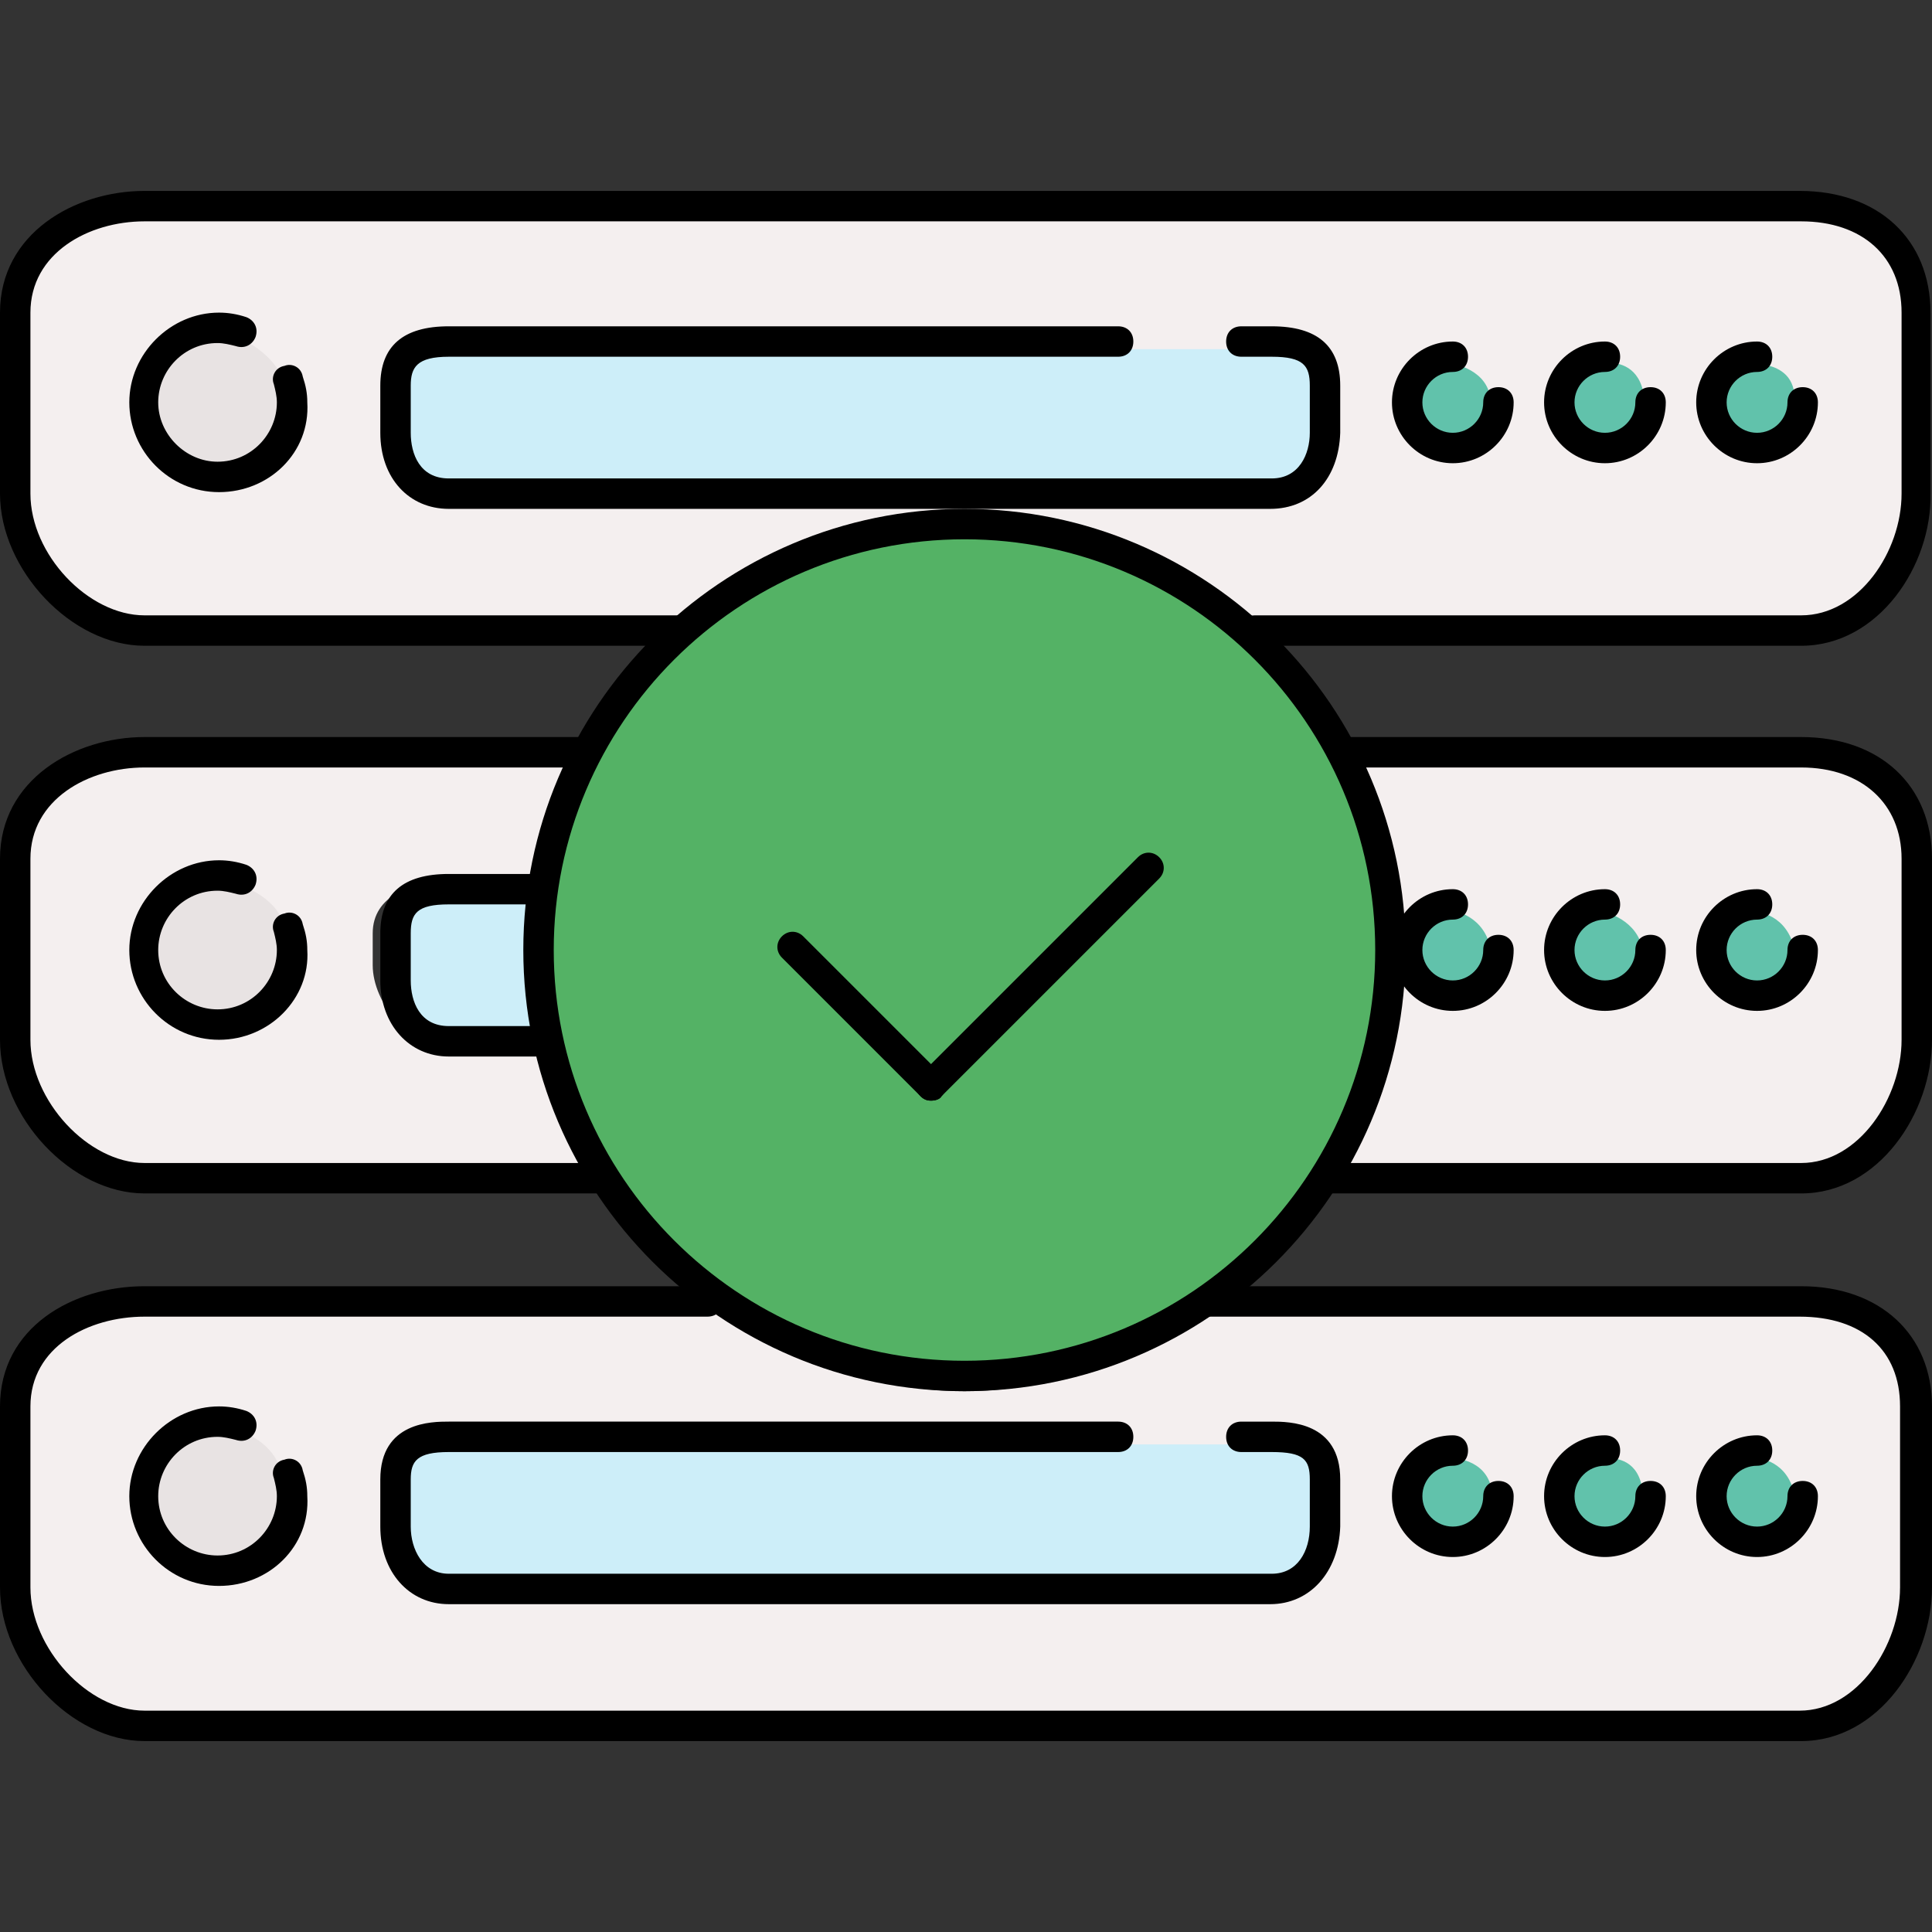
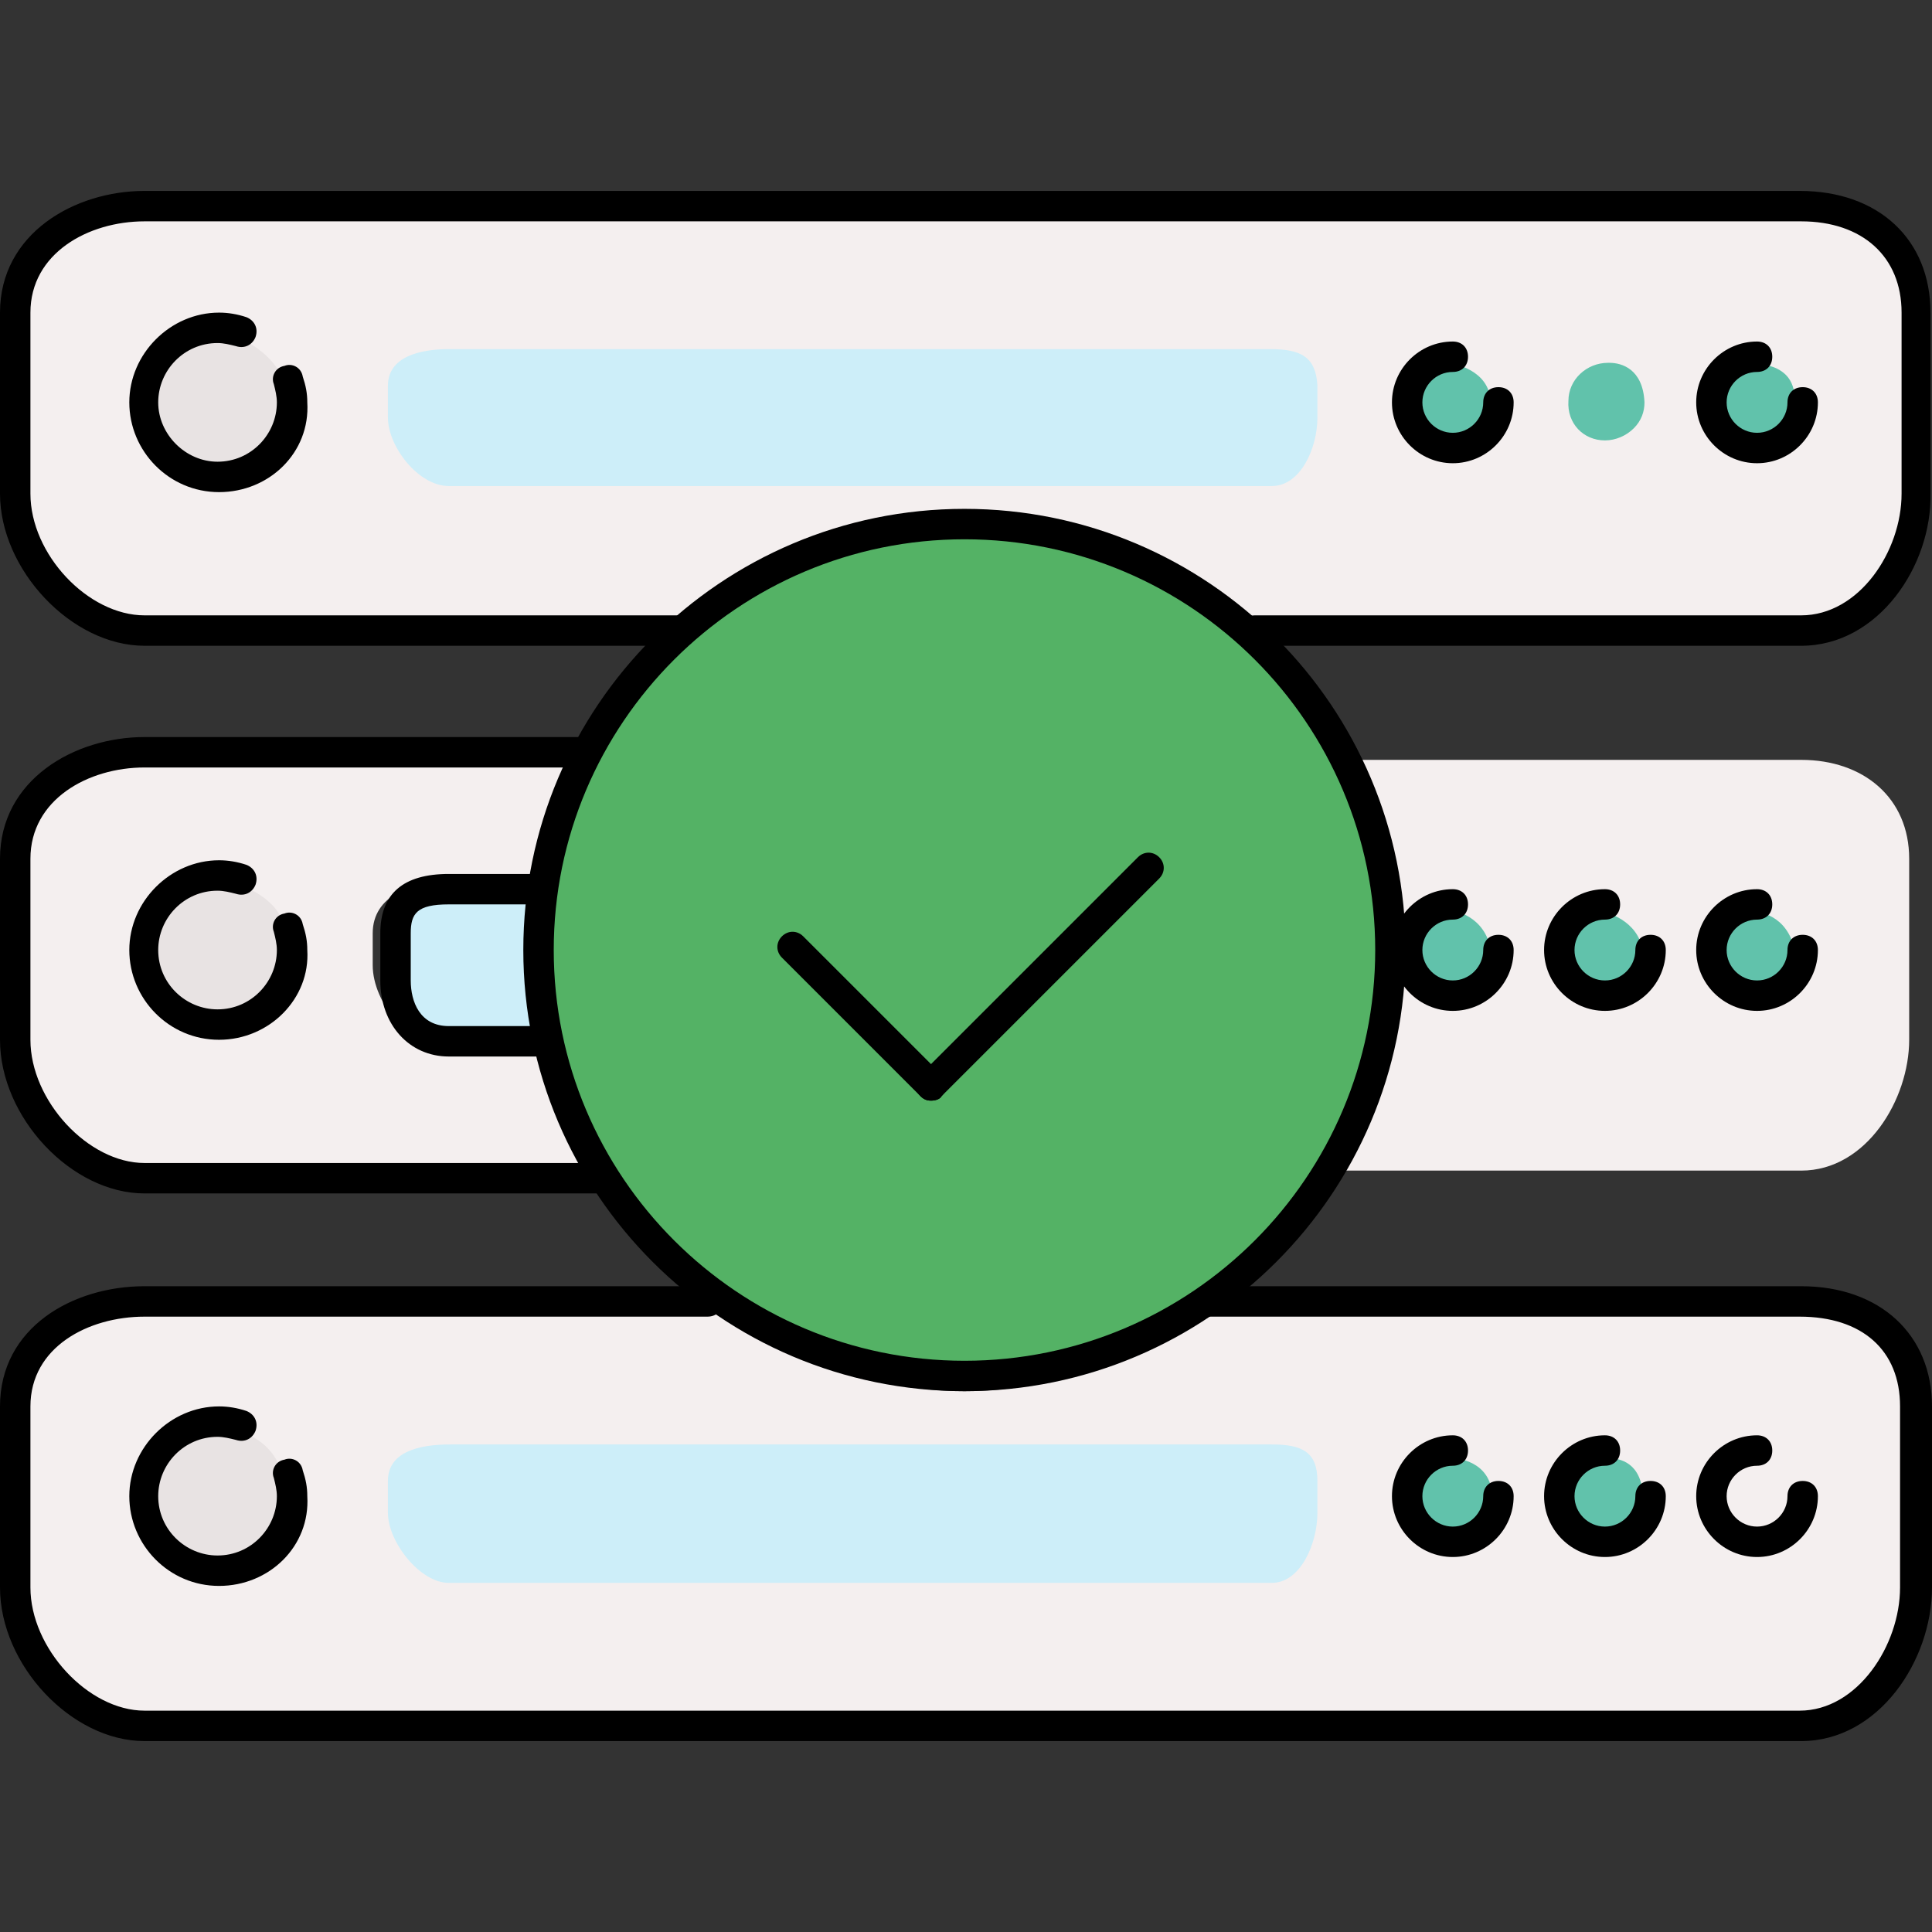
<svg xmlns="http://www.w3.org/2000/svg" height="800px" width="800px" version="1.1" id="Layer_1" viewBox="0 0 508 508" xml:space="preserve">
  <rect x="0" y="0" width="508" height="508" fill="#333333" stroke="none" />
  <path style="fill:#F4EFEF;" d="M326,163.8h147.6c17.2,0,28.4-18.8,28.4-34V82.2c0-16.4-12-26-28.4-26H38c-15.6,0-32,8.8-32,26v47.6  c0,16.4,15.6,34,32,34h143.2c19.6-20,44.8-26,72-26C281.2,137.8,306,143.8,326,163.8z" />
  <path style="fill:#CDEEF9;" d="M334,91.8h-8h-32H118c-7.6,0-16,2-16,9.6v8.4c0,7.6,8,18,16,18h216.4c7.6,0,12-10,12-18v-8.4  C346,93.8,342,91.8,334,91.8z" />
  <path style="fill:#E8E3E3;" d="M62.8,88.6c-1.6-0.4-3.2-0.8-5.2-0.8c-9.6,0-17.6,8-17.6,17.6S48,123,57.6,123s17.6-8,17.6-17.6  c0-2-0.4-3.6-0.8-5.2C72.4,93,63.2,89,62.8,88.6z" />
  <g>
    <path style="fill:#61C2AB;" d="M462,115.8c5.6,0,10-4.4,10-10c0-3.2-0.8-5.6-2.4-7.2c-2.8-2.8-6.8-2.8-7.6-2.8   c-6,0-10.4,4.4-10.4,10S456.4,115.8,462,115.8z" />
    <path style="fill:#61C2AB;" d="M422,115.8c2.8,0,5.6-1.2,7.6-3.2s2.8-4.4,2.8-6.8c-0.4-8.8-6-10.4-9.2-10.4c-0.4,0-0.4,0-0.4,0   c-5.6,0-10.4,4.4-10.4,10C412,111.4,416.4,115.8,422,115.8z" />
    <path style="fill:#61C2AB;" d="M382,115.8c2.8,0,5.6-1.2,7.6-3.2c1.6-2,2.8-4.4,2.4-6.8c-0.4-8.8-10-10-10.4-10.4   c-5.2,0-10,4.4-10,10C372,111.4,376.4,115.8,382,115.8z" />
  </g>
  <g>
    <path style="fill:#F4EFEF;" d="M142,275.8h-24c-10,0-20-12-20-22v-8.4c0-10,10.4-13.6,20-13.6h23.6c2-12,5.6-24,10.8-32H38   c-15.6,0-32,8.8-32,26v47.6c0,16.8,15.6,34.4,32,34.4h116.4C148.8,295.8,144.8,287,142,275.8C142.4,275.8,142,275.8,142,275.8z" />
    <path style="fill:#F4EFEF;" d="M352.8,307.8h120.8c17.2,0,28.4-18.8,28.4-34.4v-47.6c0-16-12-26-28.4-26H355.2   c8,12,12.8,33.2,12.8,52C367.6,272.2,362,287.8,352.8,307.8z" />
  </g>
  <path style="fill:#CDEEF9;" d="M102,245.4v8.4c0,7.6,8,18,16,18h23.6c-1.2-8-1.6-13.2-1.6-20c0-5.6,0.4-12,1.2-16H118  C110,235.8,102,237.8,102,245.4z" />
  <path style="fill:#E8E3E3;" d="M74.8,244.2c-1.2-8-11.2-11.2-11.6-11.6c-1.6-0.4-3.6-0.8-5.6-0.8c-9.6,0-17.6,8-17.6,17.6  S48,267,57.6,267s17.6-8,17.6-17.6c0-1.2-0.4-2.4-0.4-3.6C74.8,245.4,74.8,244.6,74.8,244.2z" />
  <g>
    <path style="fill:#61C2AB;" d="M462,259.8c3.2,0,6.4-1.6,8.4-4c1.2-1.2,2-3.2,1.6-5.6c-2-10-10-10.4-10.4-10.4c-5.6,0-10,4.4-10,10   C452,255,456.4,259.8,462,259.8z" />
    <path style="fill:#61C2AB;" d="M422,259.8c3.2,0,6-1.6,8-3.6c1.6-2,2.4-4,2-6c-1.2-8.4-10-10.4-10.4-10.4c-5.2,0-9.6,4.4-9.6,10   S416.4,259.8,422,259.8z" />
    <path style="fill:#61C2AB;" d="M382,259.8c3.2,0,6.4-1.6,8.4-4c1.2-1.2,2.4-3.2,1.6-6c-1.6-9.2-10-10.4-10.4-10.4   c-5.2,0-10,4.4-10,10C372,255,376.4,259.8,382,259.8z" />
  </g>
  <path style="fill:#F4EFEF;" d="M473.6,343.8H322h-1.6c-18.8,12-42,22-66.8,22s-48-10-66.8-22H186H38c-15.6,0-32,8.4-32,25.6V417  c0,16.8,15.6,34.4,32,34.4h435.2c17.2,0,28.4-18.8,28.4-34.4v-47.6C502,353,490.4,343.8,473.6,343.8z" />
  <path style="fill:#CDEEF9;" d="M102,389.4v8.4c0,7.6,8.4,18.4,16,18.4h216.4c7.6,0,12-10.4,12-18.4v-8.4c0-7.6-4-9.6-12-9.6h-8h-32  h-176C110,379.8,102,381.8,102,389.4z" />
  <path style="fill:#E8E3E3;" d="M63.2,376.6c-2-0.8-3.6-0.8-5.6-0.8c-9.6,0-17.6,8-17.6,17.6S48,411,57.6,411s17.6-8,17.6-17.6  c0-1.6-0.4-3.2-0.8-5.2C72,378.6,63.6,376.6,63.2,376.6z" />
  <g>
-     <path style="fill:#61C2AB;" d="M462,383.4c-5.6,0-10,4.4-10,10s4.4,10,10,10c3.2,0,6.4-1.6,8.4-4c1.2-1.2,2-3.2,1.6-5.6   C470.4,383.8,462,383.4,462,383.4z" />
    <path style="fill:#61C2AB;" d="M422.8,383.4c-0.4,0-0.4,0-0.4,0c-5.6,0-10.4,4.4-10.4,10s4.4,10,10,10c2.8,0,5.6-1.2,7.6-3.2   c1.6-2,2.8-4.4,2.4-6.8C431.6,384.6,426,383.4,422.8,383.4z" />
    <path style="fill:#61C2AB;" d="M382,383.4c-5.6,0-10,4.4-10,10s4.4,10,10,10c2.8,0,5.6-1.2,7.6-3.2s2.8-4.4,2.8-6.8   C392,383.8,382.4,383.4,382,383.4z" />
  </g>
  <path style="fill:#54B265;" d="M350.4,197.8c-0.4-1.2-1.2-2.4-2-3.2c-6.4-10.8-14.4-20.4-24-28.8c-1.2-1.2-2.8-2-4-3.2  c-18.4-14.4-41.6-22.8-66.8-22.8c-24.8,0-48,8.4-66.4,22.4c-1.6,1.2-2.8,2.4-4.4,3.6c-9.6,8-17.6,17.6-24,28.4  c-0.8,1.2-1.6,2.4-2,3.6c-8.4,15.6-13.2,33.2-13.2,52c0,19.6,5.2,38,14,54c8.8,15.2,21.2,28.4,35.6,38c17.2,11.2,37.6,18,60,18  s42.8-6.4,60-18c15.2-10,27.6-23.6,36.4-39.2c8.4-15.6,13.6-33.6,13.6-52.8C363.6,231,358.8,213.4,350.4,197.8z" />
  <path d="M473.6,169.8H330c-2.4,0-4-1.6-4-4s1.6-4,4-4h143.6c15.2,0,26.4-16.8,26.4-32V82.2c0-14.8-10.4-24-26.4-24H38  c-14.8,0-30,8.4-30,24v47.6c0,16,15.2,32,30,32h140c2.4,0,4,1.6,4,4s-1.6,4-4,4H38c-19.2,0-38-20-38-40V82.2c0-20.8,19.6-32,38-32  h435.2c20.8,0,34.4,12.8,34.4,32v47.6C508,148.6,494,169.8,473.6,169.8z" />
-   <path d="M334,133.8H118c-10.4,0-18-8-18-20v-12.4c0-10.4,6-15.6,18-15.6h176c2.4,0,4,1.6,4,4s-1.6,4-4,4H118c-8.4,0-10,2.8-10,7.6  v12.4c0,5.6,2.4,12,10,12h216.4c7.2,0,10-6.4,10-12v-12.4c0-5.2-1.6-7.6-10-7.6h-8c-2.4,0-4-1.6-4-4s1.6-4,4-4h8  c12,0,18,5.2,18,15.6v12.4C352,125.8,344.8,133.8,334,133.8z" />
  <path d="M57.6,129.4c-13.2,0-23.6-10.8-23.6-23.6s10.8-23.6,23.6-23.6c2.4,0,4.8,0.4,7.2,1.2c2,0.8,3.2,2.8,2.4,5.2  c-0.8,2-2.8,3.2-5.2,2.4c-1.6-0.4-3.2-0.8-4.8-0.8c-8.8,0-15.6,7.2-15.6,15.6s7.2,15.6,15.6,15.6c8.8,0,15.6-7.2,15.6-15.6  c0-1.6-0.4-3.2-0.8-4.8c-0.8-2,0.4-4.4,2.8-4.8c2-0.8,4.4,0.4,4.8,2.8c0.8,2.4,1.2,4.4,1.2,6.8C81.6,119,70.8,129.4,57.6,129.4z" />
  <path d="M462,121.8c-8.8,0-16-7.2-16-16s7.2-16,16-16c2.4,0,4,1.6,4,4s-1.6,4-4,4c-4.4,0-8,3.6-8,8s3.6,8,8,8s8-3.6,8-8  c0-2.4,1.6-4,4-4s4,1.6,4,4C478,114.6,470.8,121.8,462,121.8z" />
-   <path d="M422,121.8c-8.8,0-16-7.2-16-16s7.2-16,16-16c2.4,0,4,1.6,4,4s-1.6,4-4,4c-4.4,0-8,3.6-8,8s3.6,8,8,8s8-3.6,8-8  c0-2.4,1.6-4,4-4s4,1.6,4,4C438,114.6,430.8,121.8,422,121.8z" />
  <path d="M382,121.8c-8.8,0-16-7.2-16-16s7.2-16,16-16c2.4,0,4,1.6,4,4s-1.6,4-4,4c-4.4,0-8,3.6-8,8s3.6,8,8,8s8-3.6,8-8  c0-2.4,1.6-4,4-4s4,1.6,4,4C398,114.6,390.8,121.8,382,121.8z" />
  <path d="M158,313.8H38c-19.2,0-38-20-38-40.4v-47.6c0-20.8,19.6-32,38-32h116c2.4,0,4,1.6,4,4s-1.6,4-4,4H38c-14.8,0-30,8.4-30,24  v47.6c0,16,15.2,32.4,30,32.4h120c2.4,0,4,1.6,4,4S160.4,313.8,158,313.8z" />
-   <path d="M473.6,313.8H350c-2.4,0-4-1.6-4-4s1.6-4,4-4h123.6c15.2,0,26.4-17.2,26.4-32.4v-47.6c0-14.4-10.4-24-26.4-24H354  c-2.4,0-4-1.6-4-4s1.6-4,4-4h119.6c20.8,0,34.4,12.8,34.4,32v47.6C508,292.6,494,313.8,473.6,313.8z" />
  <path d="M142,277.8h-24c-10.4,0-18-8.4-18-20v-12.4c0-10.4,6-15.6,18-15.6h24c2.4,0,4,1.6,4,4s-1.6,4-4,4h-24c-8.4,0-10,2.4-10,7.6  v12.4c0,5.6,2.4,12,10,12h24c2.4,0,4,1.6,4,4S144.4,277.8,142,277.8z" />
  <path d="M57.6,273.4c-13.2,0-23.6-10.8-23.6-23.6s10.8-23.6,23.6-23.6c2.4,0,4.8,0.4,7.2,1.2c2,0.8,3.2,2.8,2.4,5.2  c-0.8,2-2.8,3.2-5.2,2.4c-1.6-0.4-3.2-0.8-4.8-0.8c-8.8,0-15.6,7.2-15.6,15.6c0,8.8,7.2,15.6,15.6,15.6c8.8,0,15.6-7.2,15.6-15.6  c0-1.6-0.4-3.2-0.8-4.8c-0.8-2,0.4-4.4,2.8-4.8c2-0.8,4.4,0.4,4.8,2.8c0.8,2.4,1.2,4.4,1.2,6.8C81.6,262.6,70.8,273.4,57.6,273.4z" />
  <path d="M462,265.8c-8.8,0-16-7.2-16-16s7.2-16,16-16c2.4,0,4,1.6,4,4s-1.6,4-4,4c-4.4,0-8,3.6-8,8s3.6,8,8,8s8-3.6,8-8  c0-2.4,1.6-4,4-4s4,1.6,4,4C478,258.6,470.8,265.8,462,265.8z" />
  <path d="M422,265.8c-8.8,0-16-7.2-16-16s7.2-16,16-16c2.4,0,4,1.6,4,4s-1.6,4-4,4c-4.4,0-8,3.6-8,8s3.6,8,8,8s8-3.6,8-8  c0-2.4,1.6-4,4-4s4,1.6,4,4C438,258.6,430.8,265.8,422,265.8z" />
  <path d="M382,265.8c-8.8,0-16-7.2-16-16s7.2-16,16-16c2.4,0,4,1.6,4,4s-1.6,4-4,4c-4.4,0-8,3.6-8,8s3.6,8,8,8s8-3.6,8-8  c0-2.4,1.6-4,4-4s4,1.6,4,4C398,258.6,390.8,265.8,382,265.8z" />
  <path d="M473.6,457.8H38c-19.2,0-38-20-38-40.4v-47.6c0-20.8,19.2-31.6,38-31.6h148c2.4,0,4,1.6,4,4s-1.6,4-4,4H38  c-14.8,0-30,8-30,23.6v47.6c0,16,15.2,32.4,30,32.4h435.2c15.2,0,26.4-17.2,26.4-32.4v-47.6c0-14.8-10-23.6-26.4-23.6H318  c-2.4,0-4-1.6-4-4s1.6-4,4-4h155.6c20.8,0,34.4,12.8,34.4,31.6v47.6C508,436.6,494,457.8,473.6,457.8z" />
-   <path d="M334,421.8H118c-10.4,0-18-8.4-18-20.4V389c0-15.2,13.6-15.2,18-15.2h176c2.4,0,4,1.6,4,4s-1.6,4-4,4H118  c-8.4,0-10,2.4-10,7.2v12.4c0,6,3.2,12.4,10,12.4h216.4c6.8,0,10-6,10-12.4V389c0-5.2-1.6-7.2-10-7.2h-8c-2.4,0-4-1.6-4-4s1.6-4,4-4  h8c4.4,0,18,0,18,15.2v12.4C352,413.4,344.4,421.8,334,421.8z" />
  <path d="M57.6,417C44.4,417,34,406.2,34,393.4s10.8-23.6,23.6-23.6c2.4,0,4.8,0.4,7.2,1.2c2,0.8,3.2,2.8,2.4,5.2  c-0.8,2-2.8,3.2-5.2,2.4c-1.6-0.4-3.2-0.8-4.8-0.8c-8.8,0-15.6,7.2-15.6,15.6c0,8.8,7.2,15.6,15.6,15.6c8.8,0,15.6-7.2,15.6-15.6  c0-1.6-0.4-3.2-0.8-4.8c-0.8-2,0.4-4.4,2.8-4.8c2-0.8,4.4,0.4,4.8,2.8c0.8,2.4,1.2,4.4,1.2,6.8C81.6,406.6,70.8,417,57.6,417z" />
  <path d="M462,409.4c-8.8,0-16-7.2-16-16s7.2-16,16-16c2.4,0,4,1.6,4,4s-1.6,4-4,4c-4.4,0-8,3.6-8,8s3.6,8,8,8s8-3.6,8-8  c0-2.4,1.6-4,4-4s4,1.6,4,4C478,402.2,470.8,409.4,462,409.4z" />
  <path d="M422,409.4c-8.8,0-16-7.2-16-16s7.2-16,16-16c2.4,0,4,1.6,4,4s-1.6,4-4,4c-4.4,0-8,3.6-8,8s3.6,8,8,8s8-3.6,8-8  c0-2.4,1.6-4,4-4s4,1.6,4,4C438,402.2,430.8,409.4,422,409.4z" />
  <path d="M382,409.4c-8.8,0-16-7.2-16-16s7.2-16,16-16c2.4,0,4,1.6,4,4s-1.6,4-4,4c-4.4,0-8,3.6-8,8s3.6,8,8,8s8-3.6,8-8  c0-2.4,1.6-4,4-4s4,1.6,4,4C398,402.2,390.8,409.4,382,409.4z" />
  <path d="M253.6,365.8c-64,0-116-52-116-116s52-116,116-116s116,52,116,116S317.6,365.8,253.6,365.8z M253.6,141.8  c-59.6,0-108,48.4-108,108s48.4,108,108,108s108-48.4,108-108S313.2,141.8,253.6,141.8z" />
  <path d="M244.8,289.4c-1.2,0-2-0.4-2.8-1.2l-36.4-36.4c-1.6-1.6-1.6-4,0-5.6s4-1.6,5.6,0l36.4,36.4c1.6,1.6,1.6,4,0,5.6  C247.2,289,246,289.4,244.8,289.4z" />
  <path d="M244.8,289.4c-1.2,0-2-0.4-2.8-1.2c-1.6-1.6-1.6-4,0-5.6l57.2-57.2c1.6-1.6,4-1.6,5.6,0s1.6,4,0,5.6l-57.2,57.2  C247.2,289,246,289.4,244.8,289.4z" />
</svg>